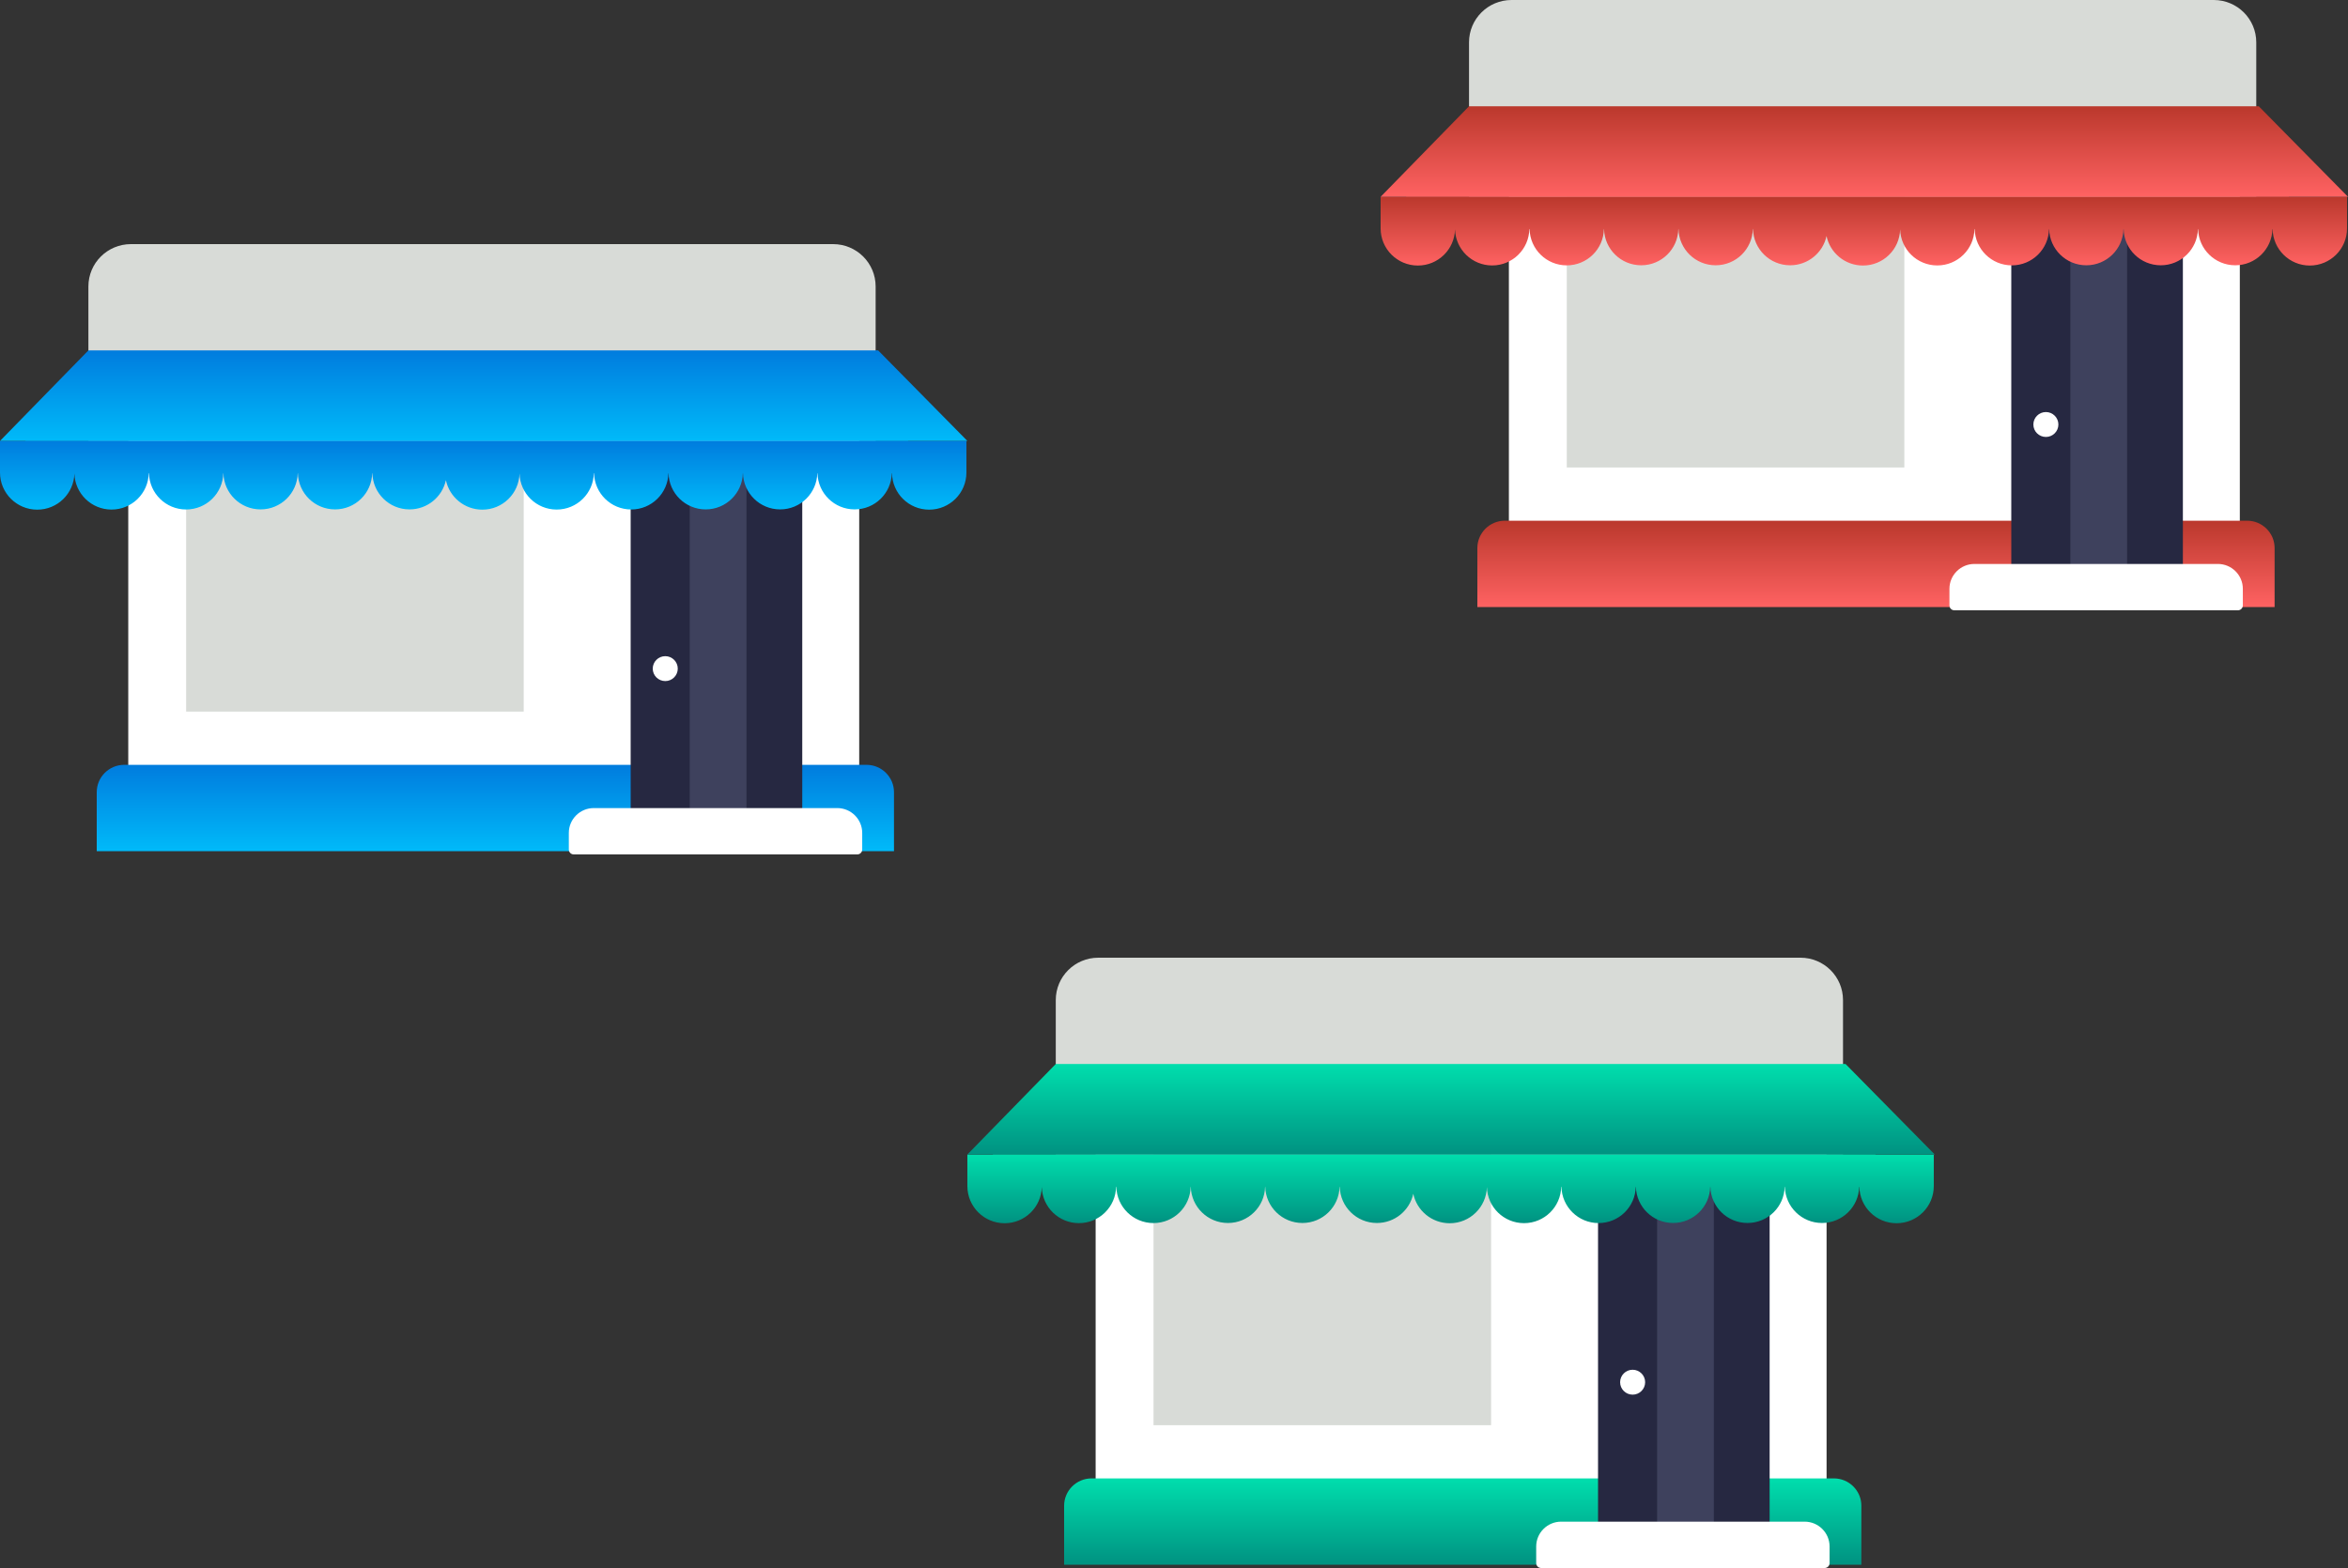
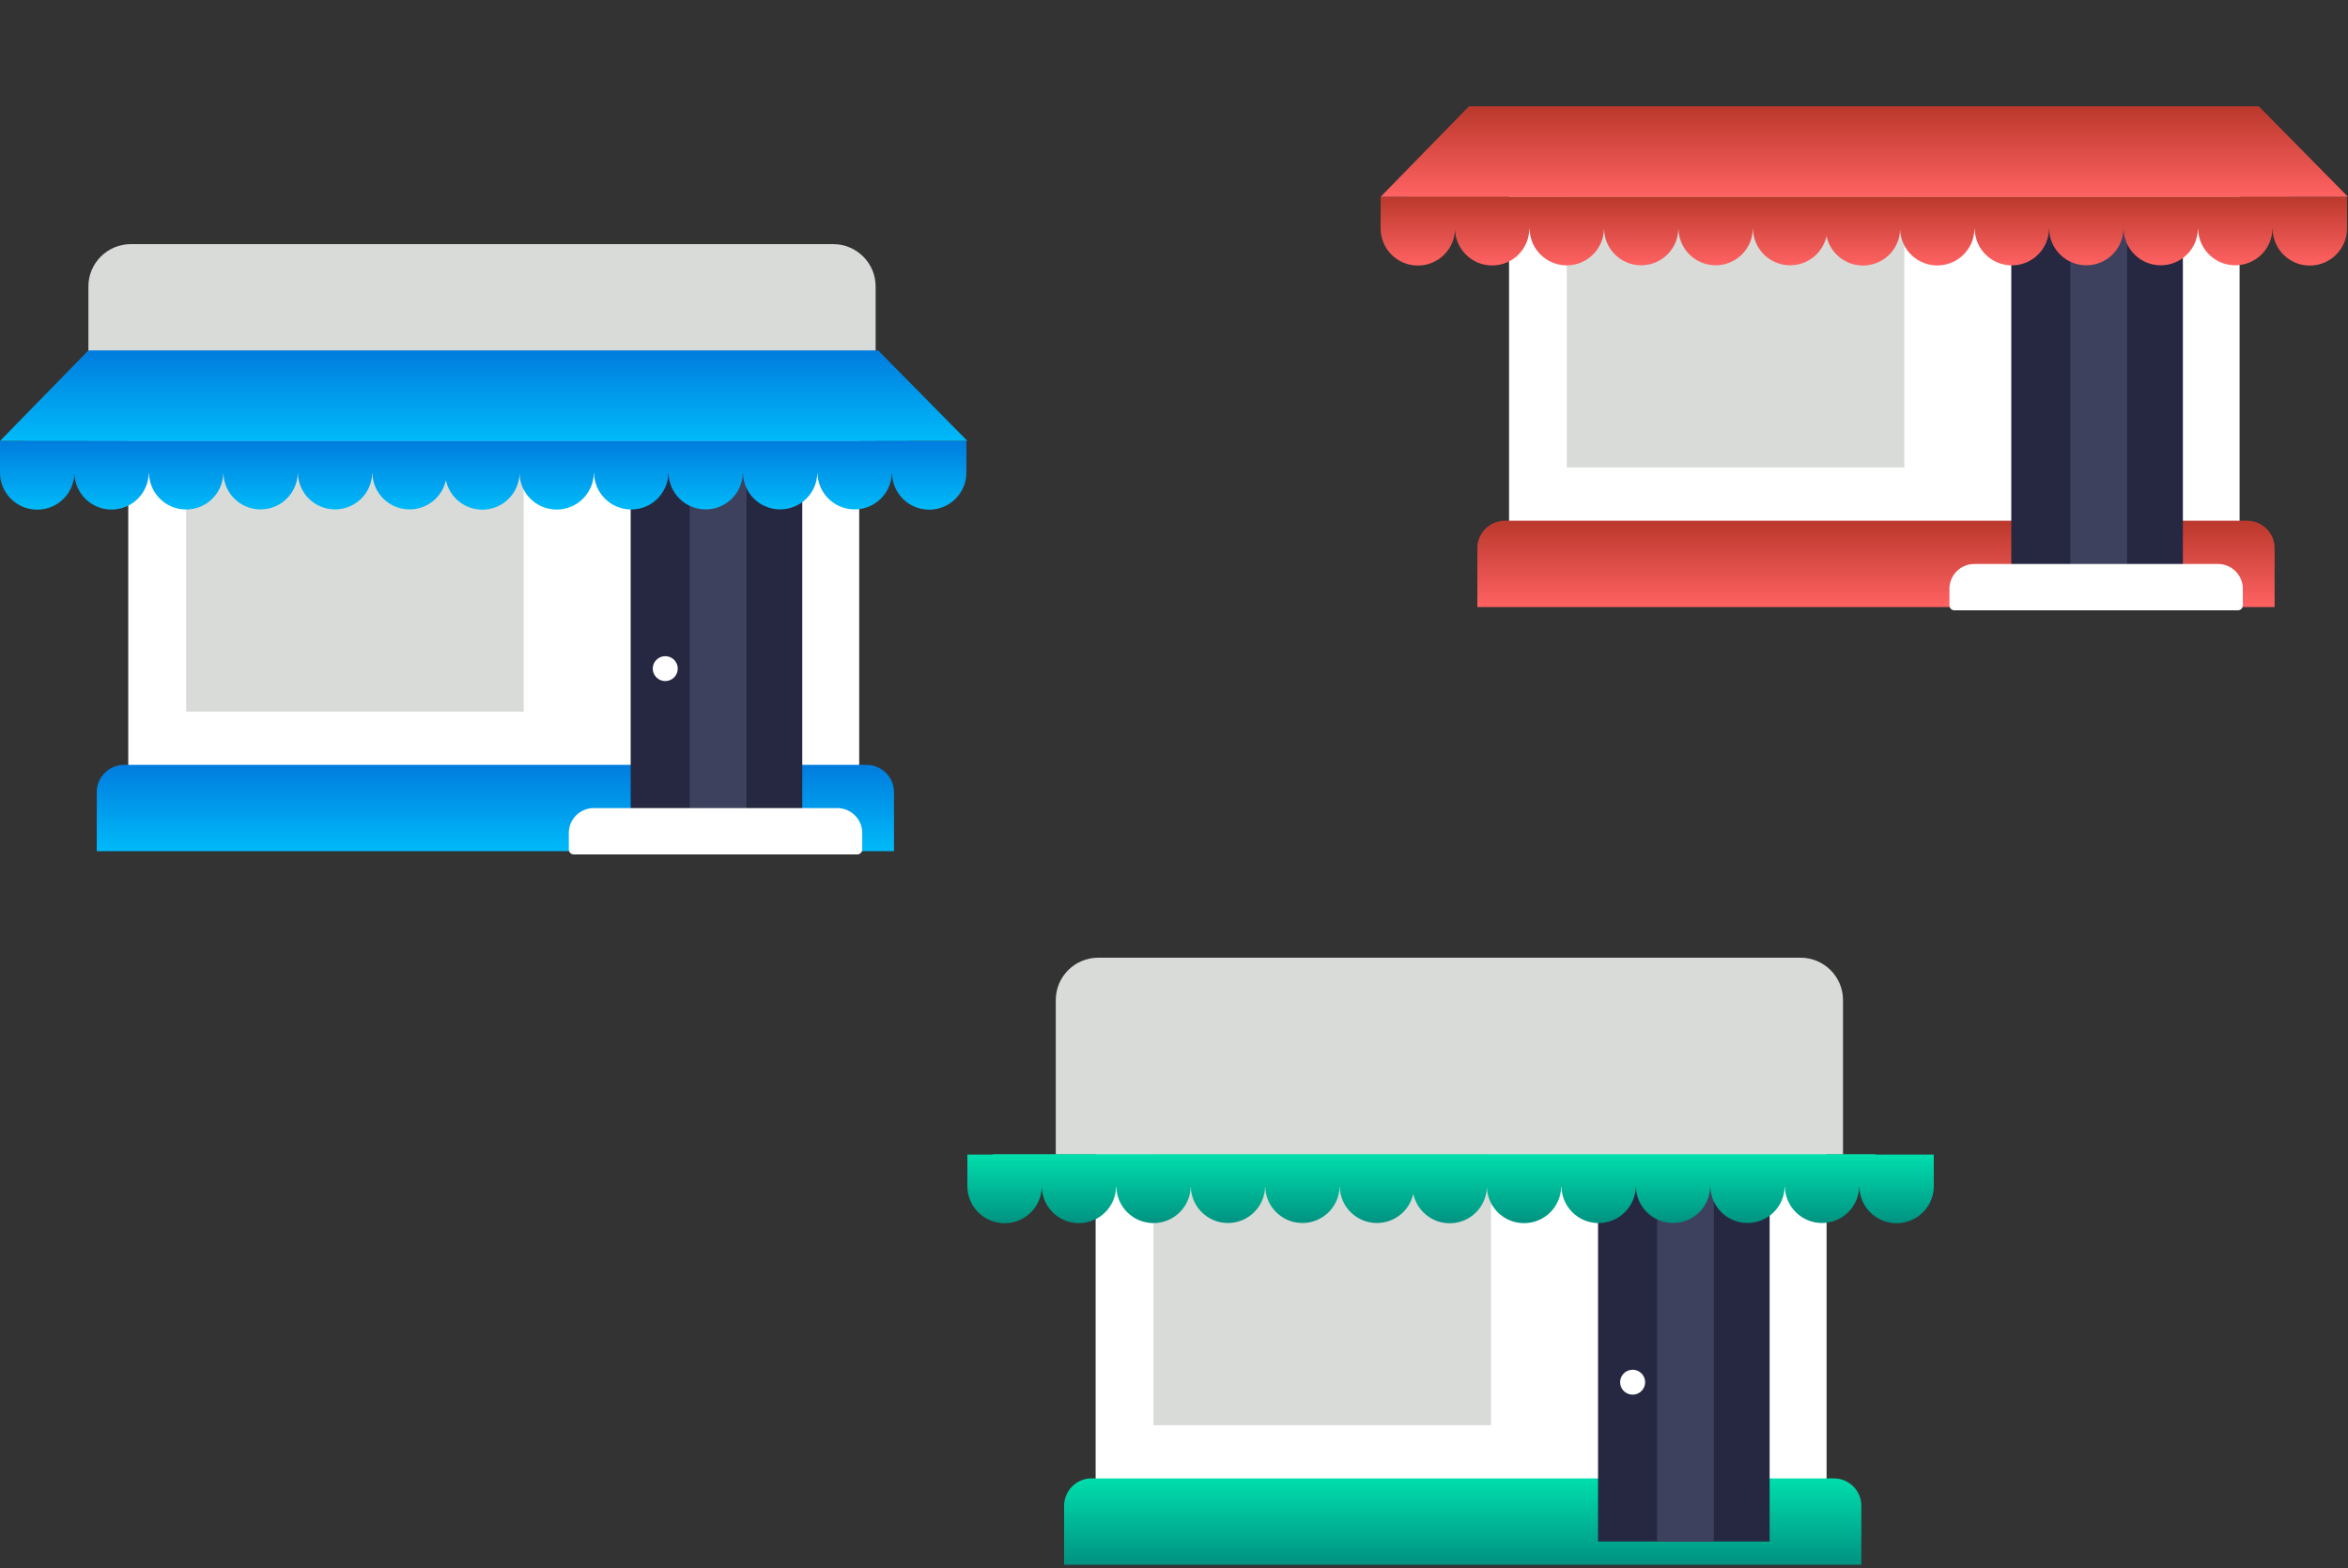
<svg xmlns="http://www.w3.org/2000/svg" width="250px" height="167px" viewBox="0 0 250 167" version="1.1">
  <rect x="0" y="0" width="250" height="167" fill="#333333" stroke="none" />
  <title>48273991-7FD4-4D18-B857-69489BF854AC</title>
  <defs>
    <linearGradient x1="50%" y1="0%" x2="50%" y2="100%" id="linearGradient-1">
      <stop stop-color="#BA382C" offset="0%" />
      <stop stop-color="#FF6262" offset="100%" />
    </linearGradient>
    <linearGradient x1="50%" y1="0%" x2="50%" y2="100%" id="linearGradient-2">
      <stop stop-color="#BA382C" offset="0%" />
      <stop stop-color="#FF6262" offset="100%" />
    </linearGradient>
    <linearGradient x1="50%" y1="0%" x2="50%" y2="100%" id="linearGradient-3">
      <stop stop-color="#BA382C" offset="0%" />
      <stop stop-color="#FF6262" offset="100%" />
    </linearGradient>
    <linearGradient x1="50%" y1="0%" x2="50%" y2="100%" id="linearGradient-4">
      <stop stop-color="#00DEAD" offset="0%" />
      <stop stop-color="#009281" offset="100%" />
    </linearGradient>
    <linearGradient x1="50%" y1="0%" x2="50%" y2="100%" id="linearGradient-5">
      <stop stop-color="#00DEAD" offset="0%" />
      <stop stop-color="#009281" offset="100%" />
    </linearGradient>
    <linearGradient x1="50%" y1="0%" x2="50%" y2="100%" id="linearGradient-6">
      <stop stop-color="#00DEAD" offset="0%" />
      <stop stop-color="#009281" offset="100%" />
    </linearGradient>
    <linearGradient x1="50%" y1="0%" x2="50%" y2="100%" id="linearGradient-7">
      <stop stop-color="#007CDE" offset="0%" />
      <stop stop-color="#00BAF9" offset="100%" />
    </linearGradient>
    <linearGradient x1="50%" y1="0%" x2="50%" y2="100%" id="linearGradient-8">
      <stop stop-color="#007CDE" offset="0%" />
      <stop stop-color="#00BAF9" offset="100%" />
    </linearGradient>
    <linearGradient x1="50%" y1="0%" x2="50%" y2="100%" id="linearGradient-9">
      <stop stop-color="#007CDE" offset="0%" />
      <stop stop-color="#00BAF9" offset="100%" />
    </linearGradient>
  </defs>
  <g id="Page-1" stroke="none" stroke-width="1" fill="none" fill-rule="evenodd">
    <g id="Food-Delivery" transform="translate(-590, -2100)">
      <g id="Group-26" transform="translate(590, 2100)">
        <g id="4406-copy" transform="translate(147, 0)">
-           <polygon id="Fill-186" fill="#FFFFFF" points="13.675 58.11 91.458 58.11 91.458 14.858 13.675 14.858" />
          <polygon id="Fill-188" fill="#FFFFFF" points="13.675 58.11 91.458 58.11 91.458 14.858 13.675 14.858" />
          <polygon id="Fill-190" fill="#D8DBD7" points="19.82 49.789 55.761 49.789 55.761 19.633 19.82 19.633" />
          <path d="M95.186,64.654 L10.3,64.654 L10.3,58.375 C10.3,56.763 11.611,55.457 13.23,55.457 L92.255,55.457 C93.874,55.457 95.186,56.763 95.186,58.375 L95.186,64.654" id="Fill-192" fill="url(#linearGradient-1)" />
          <polygon id="Fill-194" fill="#262841" points="67.149 62.178 85.419 62.178 85.419 22.817 67.149 22.817" />
          <polygon id="Fill-196" fill="#3E415D" points="73.439 62.178 79.478 62.178 79.478 22.817 73.439 22.817" />
-           <path d="M93.232,4.51 C93.232,2.019 91.206,0 88.705,0 L13.94,0 C11.439,0 9.412,2.019 9.412,4.51 L9.412,20.96 L93.232,20.96 L93.232,4.51" id="Fill-197" fill="#D8DBD7" />
-           <path d="M72.164,45.212 C72.164,45.945 71.568,46.538 70.834,46.538 C70.098,46.538 69.5,45.945 69.5,45.212 C69.5,44.48 70.098,43.885 70.834,43.885 C71.568,43.885 72.164,44.48 72.164,45.212" id="Fill-199" fill="#FFFFFF" />
          <path d="M61.089,65 C60.799,65 60.564,64.766 60.564,64.478 L60.564,62.708 C60.564,61.25 61.756,60.064 63.22,60.064 L89.148,60.064 C90.612,60.064 91.803,61.25 91.803,62.708 L91.803,64.478 C91.803,64.766 91.568,65 91.279,65 L61.089,65" id="Fill-200" fill="#FFFFFF" />
          <path d="M96.689,20.964 L96.689,20.926 L2.718,20.926 L2.718,20.964 L0,20.964 L0,24.329 C0,26.513 1.775,28.281 3.966,28.281 C6.123,28.281 7.869,26.562 7.922,24.425 C7.977,26.557 9.724,28.271 11.876,28.271 C14.042,28.271 15.796,26.541 15.835,24.392 L15.86,24.392 C15.903,26.537 17.655,28.263 19.815,28.263 C21.98,28.263 23.731,26.537 23.775,24.392 L23.788,24.392 C23.836,26.534 25.585,28.254 27.744,28.254 C29.904,28.254 31.652,26.534 31.7,24.392 L31.715,24.392 C31.764,26.534 33.513,28.254 35.672,28.254 C37.832,28.254 39.581,26.534 39.629,24.392 L39.648,24.392 C39.696,26.534 41.445,28.254 43.603,28.254 C45.507,28.254 47.092,26.919 47.477,25.14 C47.852,26.934 49.447,28.281 51.357,28.281 C53.515,28.281 55.262,26.562 55.315,24.425 C55.37,26.557 57.115,28.271 59.269,28.271 C61.435,28.271 63.188,26.541 63.227,24.392 L63.252,24.392 C63.295,26.537 65.046,28.263 67.209,28.263 C69.371,28.263 71.123,26.537 71.166,24.392 L71.179,24.392 C71.229,26.534 72.977,28.254 75.136,28.254 C77.295,28.254 79.046,26.534 79.094,24.392 L79.108,24.392 C79.156,26.534 80.905,28.254 83.065,28.254 C85.225,28.254 86.973,26.534 87.021,24.392 L87.04,24.392 C87.088,26.534 88.836,28.254 90.994,28.254 C93.155,28.254 94.905,26.534 94.954,24.392 L94.973,24.392 C95.009,26.546 96.763,28.281 98.93,28.281 C101.123,28.281 102.897,26.513 102.897,24.329 L102.897,20.964 L96.689,20.964" id="Fill-202" fill="url(#linearGradient-2)" />
          <polyline id="Fill-204" fill="url(#linearGradient-3)" points="93.499 11.319 103 20.96 0.001 20.96 9.412 11.319 93.499 11.319" />
        </g>
        <g id="4406-copy-3" transform="translate(103, 102)">
          <polygon id="Fill-186" fill="#FFFFFF" points="13.675 58.11 91.458 58.11 91.458 14.858 13.675 14.858" />
          <polygon id="Fill-188" fill="#FFFFFF" points="13.675 58.11 91.458 58.11 91.458 14.858 13.675 14.858" />
          <polygon id="Fill-190" fill="#D8DBD7" points="19.82 49.789 55.761 49.789 55.761 19.633 19.82 19.633" />
          <path d="M95.186,64.654 L10.3,64.654 L10.3,58.375 C10.3,56.763 11.611,55.457 13.23,55.457 L92.255,55.457 C93.874,55.457 95.186,56.763 95.186,58.375 L95.186,64.654" id="Fill-192" fill="url(#linearGradient-4)" />
          <polygon id="Fill-194" fill="#262841" points="67.149 62.178 85.419 62.178 85.419 22.817 67.149 22.817" />
          <polygon id="Fill-196" fill="#3E415D" points="73.439 62.178 79.478 62.178 79.478 22.817 73.439 22.817" />
          <path d="M93.232,4.51 C93.232,2.019 91.206,0 88.705,0 L13.94,0 C11.439,0 9.412,2.019 9.412,4.51 L9.412,20.96 L93.232,20.96 L93.232,4.51" id="Fill-197" fill="#D8DBD7" />
          <path d="M72.164,45.212 C72.164,45.945 71.568,46.538 70.834,46.538 C70.098,46.538 69.5,45.945 69.5,45.212 C69.5,44.48 70.098,43.885 70.834,43.885 C71.568,43.885 72.164,44.48 72.164,45.212" id="Fill-199" fill="#FFFFFF" />
-           <path d="M61.089,65 C60.799,65 60.564,64.766 60.564,64.478 L60.564,62.708 C60.564,61.25 61.756,60.064 63.22,60.064 L89.148,60.064 C90.612,60.064 91.803,61.25 91.803,62.708 L91.803,64.478 C91.803,64.766 91.568,65 91.279,65 L61.089,65" id="Fill-200" fill="#FFFFFF" />
          <path d="M96.689,20.964 L96.689,20.926 L2.718,20.926 L2.718,20.964 L0,20.964 L0,24.329 C0,26.513 1.775,28.281 3.966,28.281 C6.123,28.281 7.869,26.562 7.922,24.425 C7.977,26.557 9.724,28.271 11.876,28.271 C14.042,28.271 15.796,26.541 15.835,24.392 L15.86,24.392 C15.903,26.537 17.655,28.263 19.815,28.263 C21.98,28.263 23.731,26.537 23.775,24.392 L23.788,24.392 C23.836,26.534 25.585,28.254 27.744,28.254 C29.904,28.254 31.652,26.534 31.7,24.392 L31.715,24.392 C31.764,26.534 33.513,28.254 35.672,28.254 C37.832,28.254 39.581,26.534 39.629,24.392 L39.648,24.392 C39.696,26.534 41.445,28.254 43.603,28.254 C45.507,28.254 47.092,26.919 47.477,25.14 C47.852,26.934 49.447,28.281 51.357,28.281 C53.515,28.281 55.262,26.562 55.315,24.425 C55.37,26.557 57.115,28.271 59.269,28.271 C61.435,28.271 63.188,26.541 63.227,24.392 L63.252,24.392 C63.295,26.537 65.046,28.263 67.209,28.263 C69.371,28.263 71.123,26.537 71.166,24.392 L71.179,24.392 C71.229,26.534 72.977,28.254 75.136,28.254 C77.295,28.254 79.046,26.534 79.094,24.392 L79.108,24.392 C79.156,26.534 80.905,28.254 83.065,28.254 C85.225,28.254 86.973,26.534 87.021,24.392 L87.04,24.392 C87.088,26.534 88.836,28.254 90.994,28.254 C93.155,28.254 94.905,26.534 94.954,24.392 L94.973,24.392 C95.009,26.546 96.763,28.281 98.93,28.281 C101.123,28.281 102.897,26.513 102.897,24.329 L102.897,20.964 L96.689,20.964" id="Fill-202" fill="url(#linearGradient-5)" />
-           <polyline id="Fill-204" fill="url(#linearGradient-6)" points="93.499 11.319 103 20.96 0.001 20.96 9.412 11.319 93.499 11.319" />
        </g>
        <g id="4406-copy-2" transform="translate(0, 26)">
          <polygon id="Fill-186" fill="#FFFFFF" points="13.675 58.11 91.458 58.11 91.458 14.858 13.675 14.858" />
          <polygon id="Fill-188" fill="#FFFFFF" points="13.675 58.11 91.458 58.11 91.458 14.858 13.675 14.858" />
          <polygon id="Fill-190" fill="#D8DBD7" points="19.82 49.789 55.761 49.789 55.761 19.633 19.82 19.633" />
          <path d="M95.186,64.654 L10.3,64.654 L10.3,58.375 C10.3,56.763 11.611,55.457 13.23,55.457 L92.255,55.457 C93.874,55.457 95.186,56.763 95.186,58.375 L95.186,64.654" id="Fill-192" fill="url(#linearGradient-7)" />
          <polygon id="Fill-194" fill="#262841" points="67.149 62.178 85.419 62.178 85.419 22.817 67.149 22.817" />
          <polygon id="Fill-196" fill="#3E415D" points="73.439 62.178 79.478 62.178 79.478 22.817 73.439 22.817" />
          <path d="M93.232,4.51 C93.232,2.019 91.206,0 88.705,0 L13.94,0 C11.439,0 9.412,2.019 9.412,4.51 L9.412,20.96 L93.232,20.96 L93.232,4.51" id="Fill-197" fill="#D8DBD7" />
          <path d="M72.164,45.212 C72.164,45.945 71.568,46.538 70.834,46.538 C70.098,46.538 69.5,45.945 69.5,45.212 C69.5,44.48 70.098,43.885 70.834,43.885 C71.568,43.885 72.164,44.48 72.164,45.212" id="Fill-199" fill="#FFFFFF" />
          <path d="M61.089,65 C60.799,65 60.564,64.766 60.564,64.478 L60.564,62.708 C60.564,61.25 61.756,60.064 63.22,60.064 L89.148,60.064 C90.612,60.064 91.803,61.25 91.803,62.708 L91.803,64.478 C91.803,64.766 91.568,65 91.279,65 L61.089,65" id="Fill-200" fill="#FFFFFF" />
          <path d="M96.689,20.964 L96.689,20.926 L2.718,20.926 L2.718,20.964 L0,20.964 L0,24.329 C0,26.513 1.775,28.281 3.966,28.281 C6.123,28.281 7.869,26.562 7.922,24.425 C7.977,26.557 9.724,28.271 11.876,28.271 C14.042,28.271 15.796,26.541 15.835,24.392 L15.86,24.392 C15.903,26.537 17.655,28.263 19.815,28.263 C21.98,28.263 23.731,26.537 23.775,24.392 L23.788,24.392 C23.836,26.534 25.585,28.254 27.744,28.254 C29.904,28.254 31.652,26.534 31.7,24.392 L31.715,24.392 C31.764,26.534 33.513,28.254 35.672,28.254 C37.832,28.254 39.581,26.534 39.629,24.392 L39.648,24.392 C39.696,26.534 41.445,28.254 43.603,28.254 C45.507,28.254 47.092,26.919 47.477,25.14 C47.852,26.934 49.447,28.281 51.357,28.281 C53.515,28.281 55.262,26.562 55.315,24.425 C55.37,26.557 57.115,28.271 59.269,28.271 C61.435,28.271 63.188,26.541 63.227,24.392 L63.252,24.392 C63.295,26.537 65.046,28.263 67.209,28.263 C69.371,28.263 71.123,26.537 71.166,24.392 L71.179,24.392 C71.229,26.534 72.977,28.254 75.136,28.254 C77.295,28.254 79.046,26.534 79.094,24.392 L79.108,24.392 C79.156,26.534 80.905,28.254 83.065,28.254 C85.225,28.254 86.973,26.534 87.021,24.392 L87.04,24.392 C87.088,26.534 88.836,28.254 90.994,28.254 C93.155,28.254 94.905,26.534 94.954,24.392 L94.973,24.392 C95.009,26.546 96.763,28.281 98.93,28.281 C101.123,28.281 102.897,26.513 102.897,24.329 L102.897,20.964 L96.689,20.964" id="Fill-202" fill="url(#linearGradient-8)" />
          <polyline id="Fill-204" fill="url(#linearGradient-9)" points="93.499 11.319 103 20.96 0.001 20.96 9.412 11.319 93.499 11.319" />
        </g>
      </g>
    </g>
  </g>
</svg>